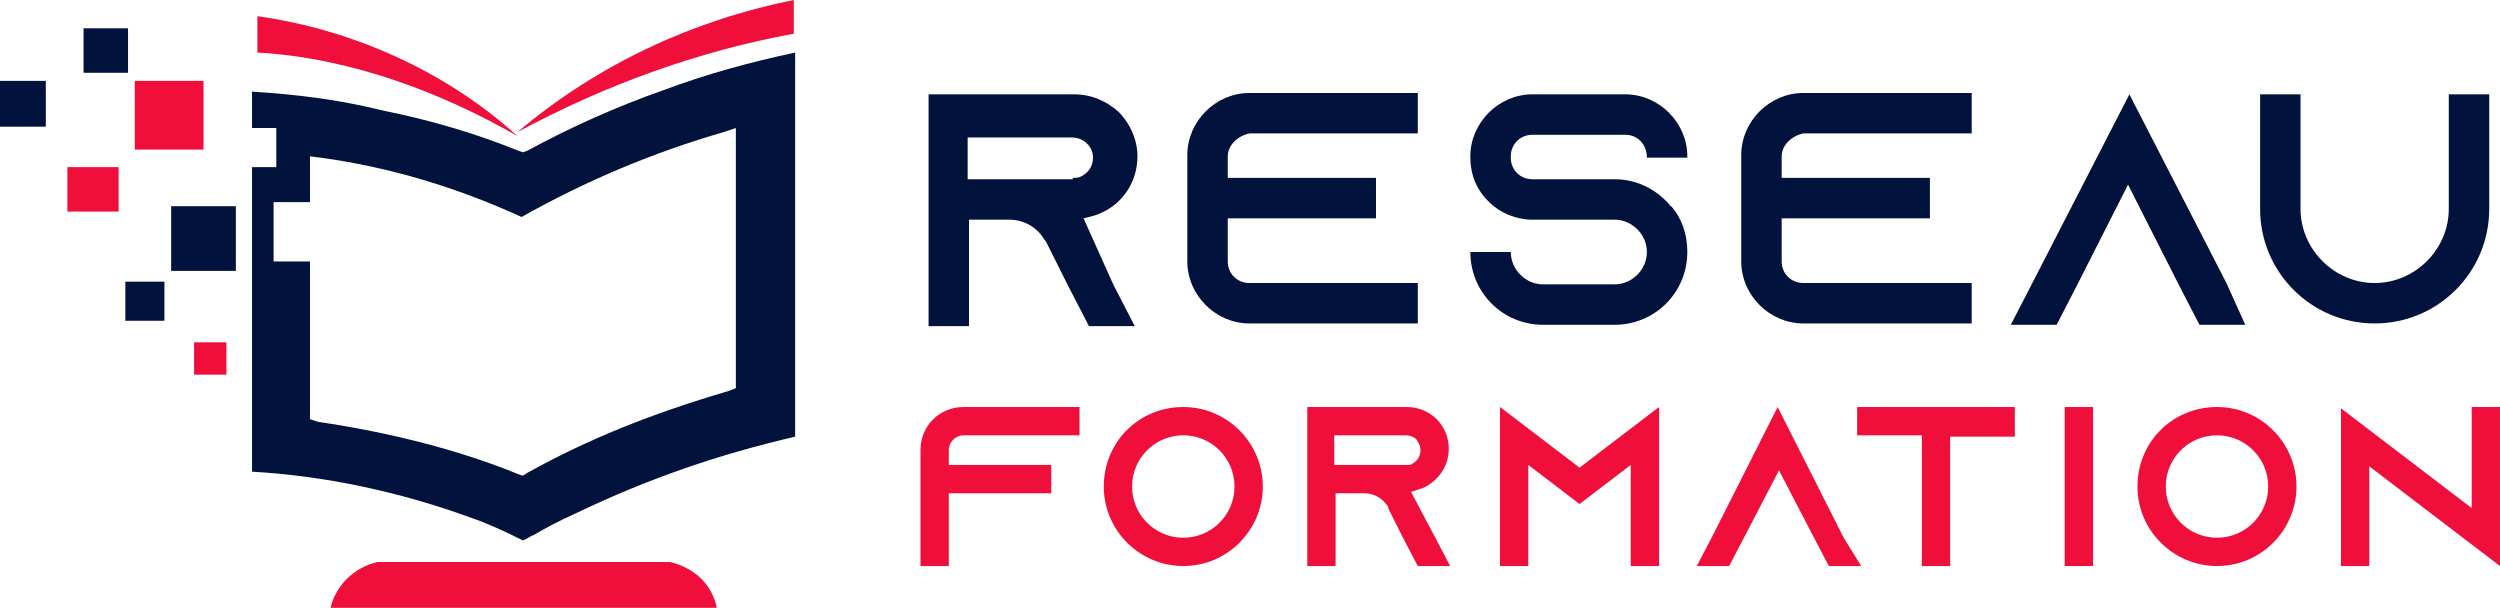
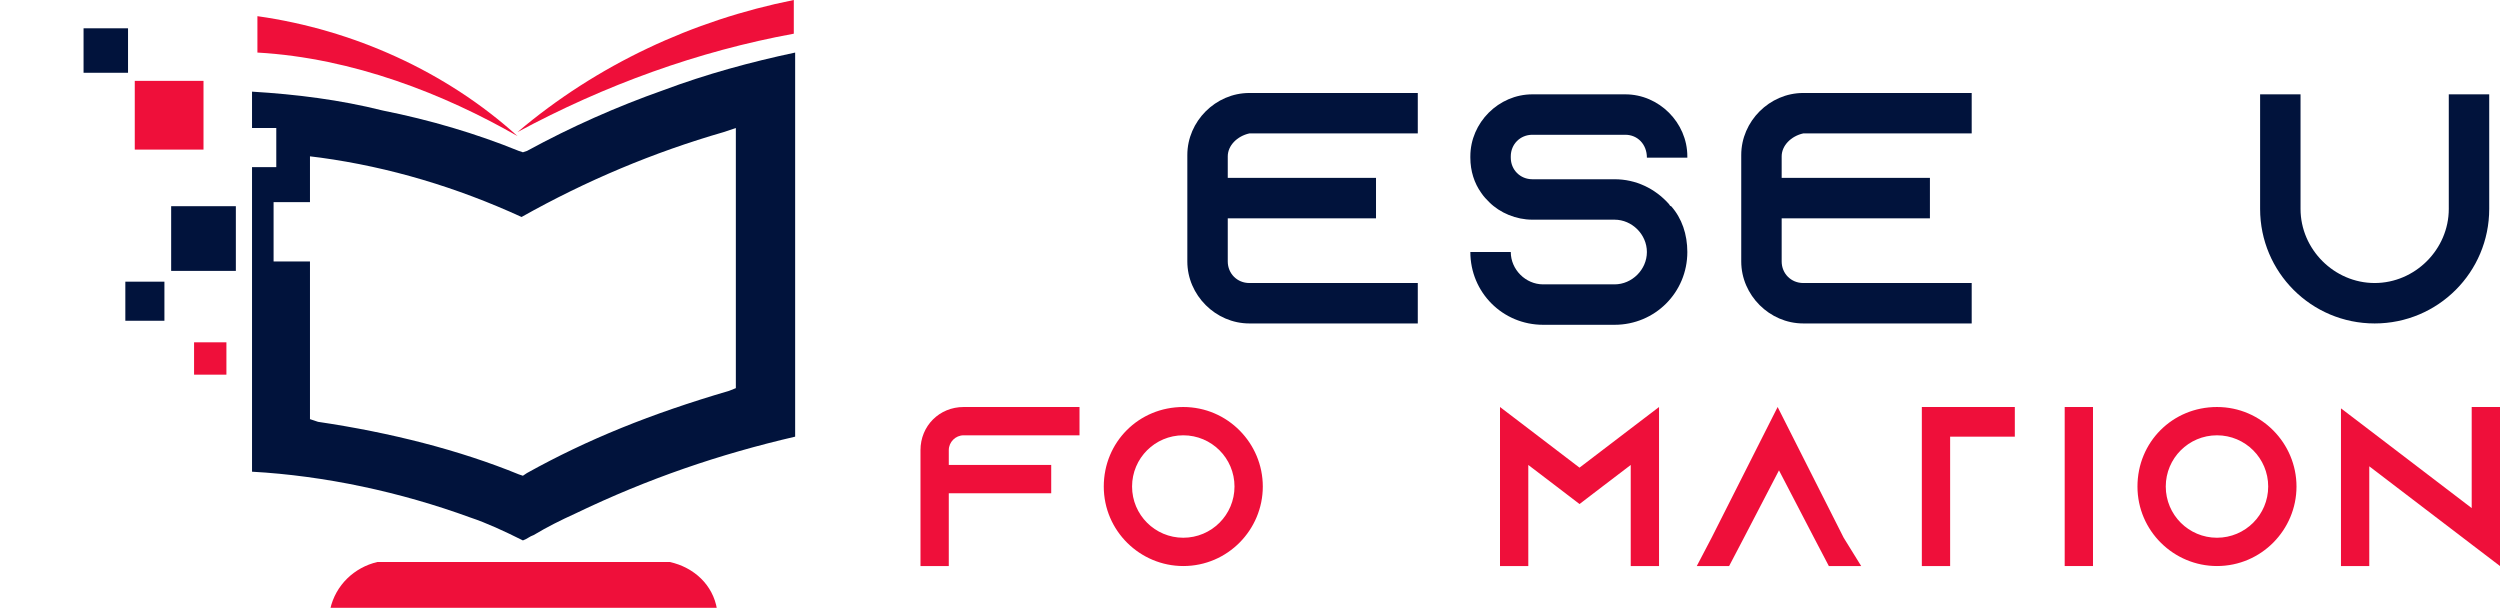
<svg xmlns="http://www.w3.org/2000/svg" version="1.1" id="Layer_1" x="0px" y="0px" width="185.5px" height="45.1px" viewBox="0 0 185.5 45.1" style="enable-background:new 0 0 185.5 45.1;" xml:space="preserve">
  <style type="text/css">
	.st0{fill:#01133C;}
	.st1{fill:#EF0F3A;}
	.st2{fill-rule:evenodd;clip-rule:evenodd;fill:#01133C;}
	.st3{fill-rule:evenodd;clip-rule:evenodd;fill:#EF0F3A;}
</style>
  <g>
-     <path class="st0" d="M82.6,21.1l1.6,3.1h-3.4l-1.6-3.1l-1.6-3.2l-0.1-0.1c-0.5-0.9-1.5-1.5-2.6-1.5h-3v7.9h-3V7h10.8   c1.3,0,2.4,0.5,3.3,1.3c0.8,0.8,1.4,2,1.4,3.3c0,1.9-1.1,3.5-2.7,4.2c-0.4,0.2-0.9,0.3-1.3,0.4c0,0,0,0,0,0L82.6,21.1z M79.6,13.2   c0.2,0,0.4,0,0.6-0.1c0.6-0.3,0.9-0.8,0.9-1.4c0-0.6-0.3-0.9-0.5-1.1c-0.2-0.2-0.6-0.4-1.1-0.4h-7.7v3.1H79.6z" />
    <path class="st0" d="M91.1,11.6v1.6h11v3h-11v3.2c0,0.9,0.7,1.6,1.6,1.6h12.5v3H92.7c-2.5,0-4.6-2.1-4.6-4.6v-7.9   c0-2.5,2.1-4.6,4.6-4.6h12.5v3H92.7C91.8,10.1,91.1,10.8,91.1,11.6z" />
    <path class="st0" d="M122.2,11.7L122.2,11.7c0-1-0.7-1.7-1.6-1.7h-6.9c-0.9,0-1.6,0.7-1.6,1.6v0.1c0,0.9,0.7,1.6,1.6,1.6h6.1   c1.6,0,3,0.7,4,1.8c0.1,0.1,0.1,0.2,0.2,0.2c0.8,0.9,1.2,2.1,1.2,3.4c0,3-2.4,5.4-5.4,5.4h-5.3c-3,0-5.4-2.4-5.4-5.4h3   c0,1.3,1.1,2.4,2.4,2.4h5.3c1.3,0,2.4-1.1,2.4-2.4c0-1.3-1.1-2.4-2.4-2.4h-6.1c-1.2,0-2.4-0.5-3.2-1.3c-0.2-0.2-0.4-0.4-0.6-0.7   c-0.5-0.7-0.8-1.6-0.8-2.6v-0.1c0-2.5,2.1-4.6,4.6-4.6h6.9c2.5,0,4.6,2.1,4.6,4.6v0.1H122.2z" />
    <path class="st0" d="M132.2,11.6v1.6h11v3h-11v3.2c0,0.9,0.7,1.6,1.6,1.6h12.5v3h-12.5c-2.5,0-4.6-2.1-4.6-4.6v-7.9   c0-2.5,2.1-4.6,4.6-4.6h12.5v3h-12.5C132.9,10.1,132.2,10.8,132.2,11.6z" />
-     <path class="st0" d="M166.6,24.1h-3.4l-1.6-3.1l-3.7-7.3l-3.7,7.3l-1.6,3.1h-3.4l1.6-3.1l7.2-14l7.2,14L166.6,24.1z" />
    <path class="st0" d="M184.7,7v8.5c0,4.7-3.8,8.5-8.5,8.5s-8.5-3.8-8.5-8.5V7h3v8.5c0,3,2.5,5.5,5.5,5.5c3,0,5.5-2.5,5.5-5.5V7   H184.7z" />
    <path class="st1" d="M80.1,30.2v2.1h-8.6c-0.6,0-1.1,0.5-1.1,1.1v1.1h7.6v2.1h-7.6V42h-2.1v-8.6c0-1.8,1.4-3.2,3.2-3.2H80.1z" />
    <path class="st1" d="M93.7,36.1c0,3.2-2.6,5.9-5.9,5.9c-3.2,0-5.9-2.6-5.9-5.9s2.6-5.9,5.9-5.9S93.7,32.9,93.7,36.1z M91.6,36.1   c0-2.1-1.7-3.8-3.8-3.8c-2.1,0-3.8,1.7-3.8,3.8c0,2.1,1.7,3.8,3.8,3.8C89.9,39.9,91.6,38.2,91.6,36.1z" />
-     <path class="st1" d="M106.5,39.9l1.1,2.1h-2.4l-1.1-2.1l-1.1-2.2l0-0.1c-0.4-0.6-1-1-1.8-1h-2.1V42H97V30.2h7.4   c0.9,0,1.7,0.4,2.2,0.9c0.6,0.6,0.9,1.4,0.9,2.2c0,1.3-0.8,2.4-1.9,2.9c-0.3,0.1-0.6,0.2-0.9,0.3c0,0,0,0,0,0L106.5,39.9z    M104.4,34.5c0.2,0,0.3,0,0.4-0.1c0.4-0.2,0.6-0.6,0.6-1c0-0.4-0.2-0.6-0.3-0.8c-0.1-0.1-0.4-0.3-0.8-0.3h-5.3v2.2H104.4z" />
    <path class="st1" d="M123.1,30.2V42H121v-7.5l-2.1,1.6l-1.7,1.3l-1.7-1.3l-2.1-1.6V42h-2.1V30.2l2.1,1.6l3.8,2.9l3.8-2.9   L123.1,30.2z" />
    <path class="st1" d="M138.1,42h-2.4l-1.1-2.1l-2.6-5l-2.6,5l-1.1,2.1h-2.4l1.1-2.1l4.9-9.7l4.9,9.7L138.1,42z" />
-     <path class="st1" d="M149.5,30.3v2.1h-4.8V42h-2.1v-9.7h-4.8v-2.1H149.5z" />
+     <path class="st1" d="M149.5,30.3v2.1h-4.8V42h-2.1v-9.7v-2.1H149.5z" />
    <path class="st1" d="M153.2,42V30.2h2.1V42H153.2z" />
    <path class="st1" d="M170.4,36.1c0,3.2-2.6,5.9-5.9,5.9c-3.2,0-5.9-2.6-5.9-5.9s2.6-5.9,5.9-5.9S170.4,32.9,170.4,36.1z    M168.3,36.1c0-2.1-1.7-3.8-3.8-3.8c-2.1,0-3.8,1.7-3.8,3.8c0,2.1,1.7,3.8,3.8,3.8C166.6,39.9,168.3,38.2,168.3,36.1z" />
    <path class="st1" d="M185.5,30.2V42l-2.1-1.6l-7.6-5.8V42h-2.1V30.3l2.1,1.6l7.6,5.8v-7.5H185.5z" />
  </g>
  <path class="st2" d="M49.2,6.7c-3.4,1.2-6.8,2.7-10.1,4.5l-0.3,0.1l-0.3-0.1c-3.2-1.3-6.6-2.3-10.1-3C25.2,7.4,22,7,18.7,6.8v2.7  h1.8v2.9h-1.8V35c5.4,0.3,11,1.5,16.2,3.4c1.2,0.4,2.5,1,3.9,1.7c0.3-0.1,0.5-0.3,0.8-0.4c1-0.6,2-1.1,3.1-1.6  c5.4-2.6,10.7-4.4,16.3-5.7V3.9C55.7,4.6,52.4,5.5,49.2,6.7z M54.6,28.8L54.1,29c-5.8,1.7-10.5,3.6-15,6.1l-0.3,0.2l-0.3-0.1  c-4.4-1.8-9.5-3.1-14.9-3.9L23,31.1V19.4h-2.7V15H23v-3.4l0.8,0.1c5.1,0.7,10.1,2.2,14.9,4.4c4.8-2.7,9.8-4.8,15-6.3l0.9-0.3V28.8z" />
  <path class="st3" d="M38.4,10.1c-5.3-4.8-12.2-7.9-19.3-8.9l0,2.7C26.2,4.3,33,7,38.4,10.1L38.4,10.1z" />
  <path class="st3" d="M58.9,0c-7.5,1.5-14.6,4.8-20.5,9.8c6.5-3.5,13.4-6,20.5-7.3V0z" />
  <path class="st3" d="M42.9,41.7h-8.2h-6.7c-1.7,0.4-3.1,1.7-3.5,3.5h28.7c-0.3-1.8-1.7-3.1-3.5-3.5H42.9z" />
  <rect x="10" y="6" class="st3" width="5.1" height="5.1" />
  <rect x="12.7" y="15.3" class="st2" width="4.8" height="4.8" />
  <rect x="6.2" y="2.1" class="st2" width="3.3" height="3.3" />
-   <rect x="5" y="12.4" class="st3" width="3.8" height="3.3" />
  <rect x="9.3" y="20.9" class="st2" width="2.9" height="2.9" />
-   <rect y="6" class="st2" width="3.4" height="3.4" />
  <rect x="14.4" y="25.4" class="st3" width="2.4" height="2.4" />
</svg>